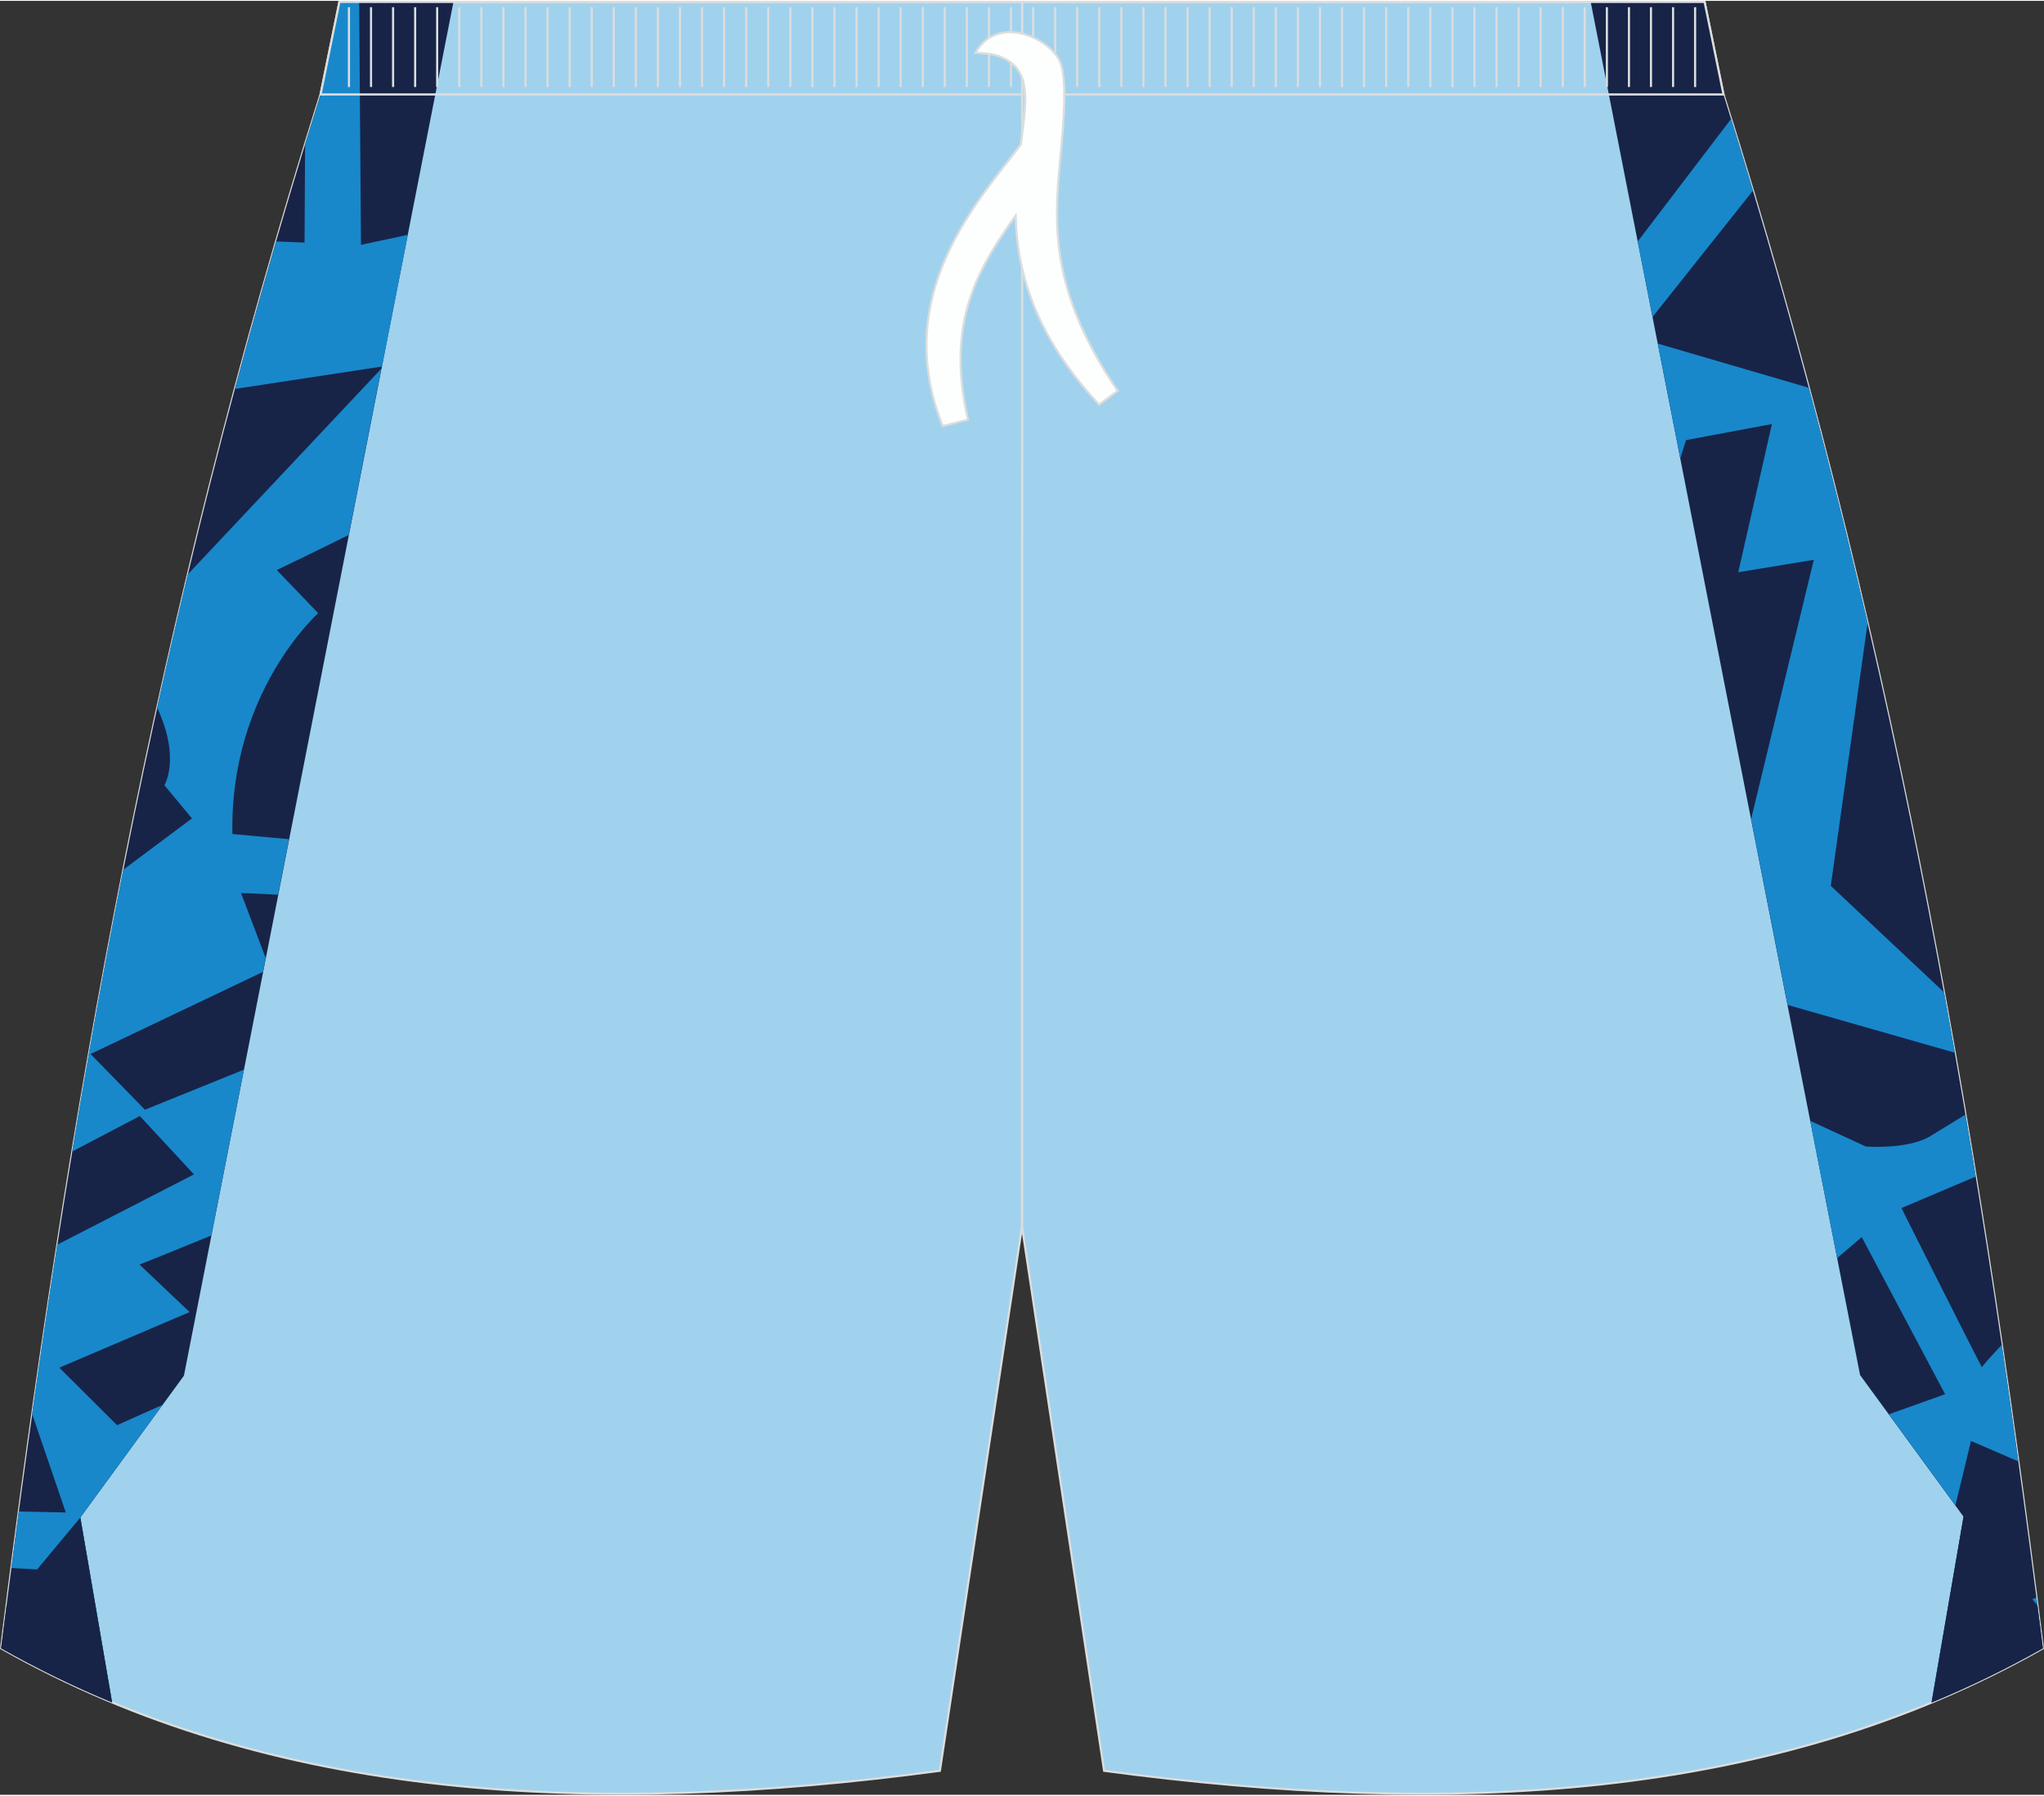
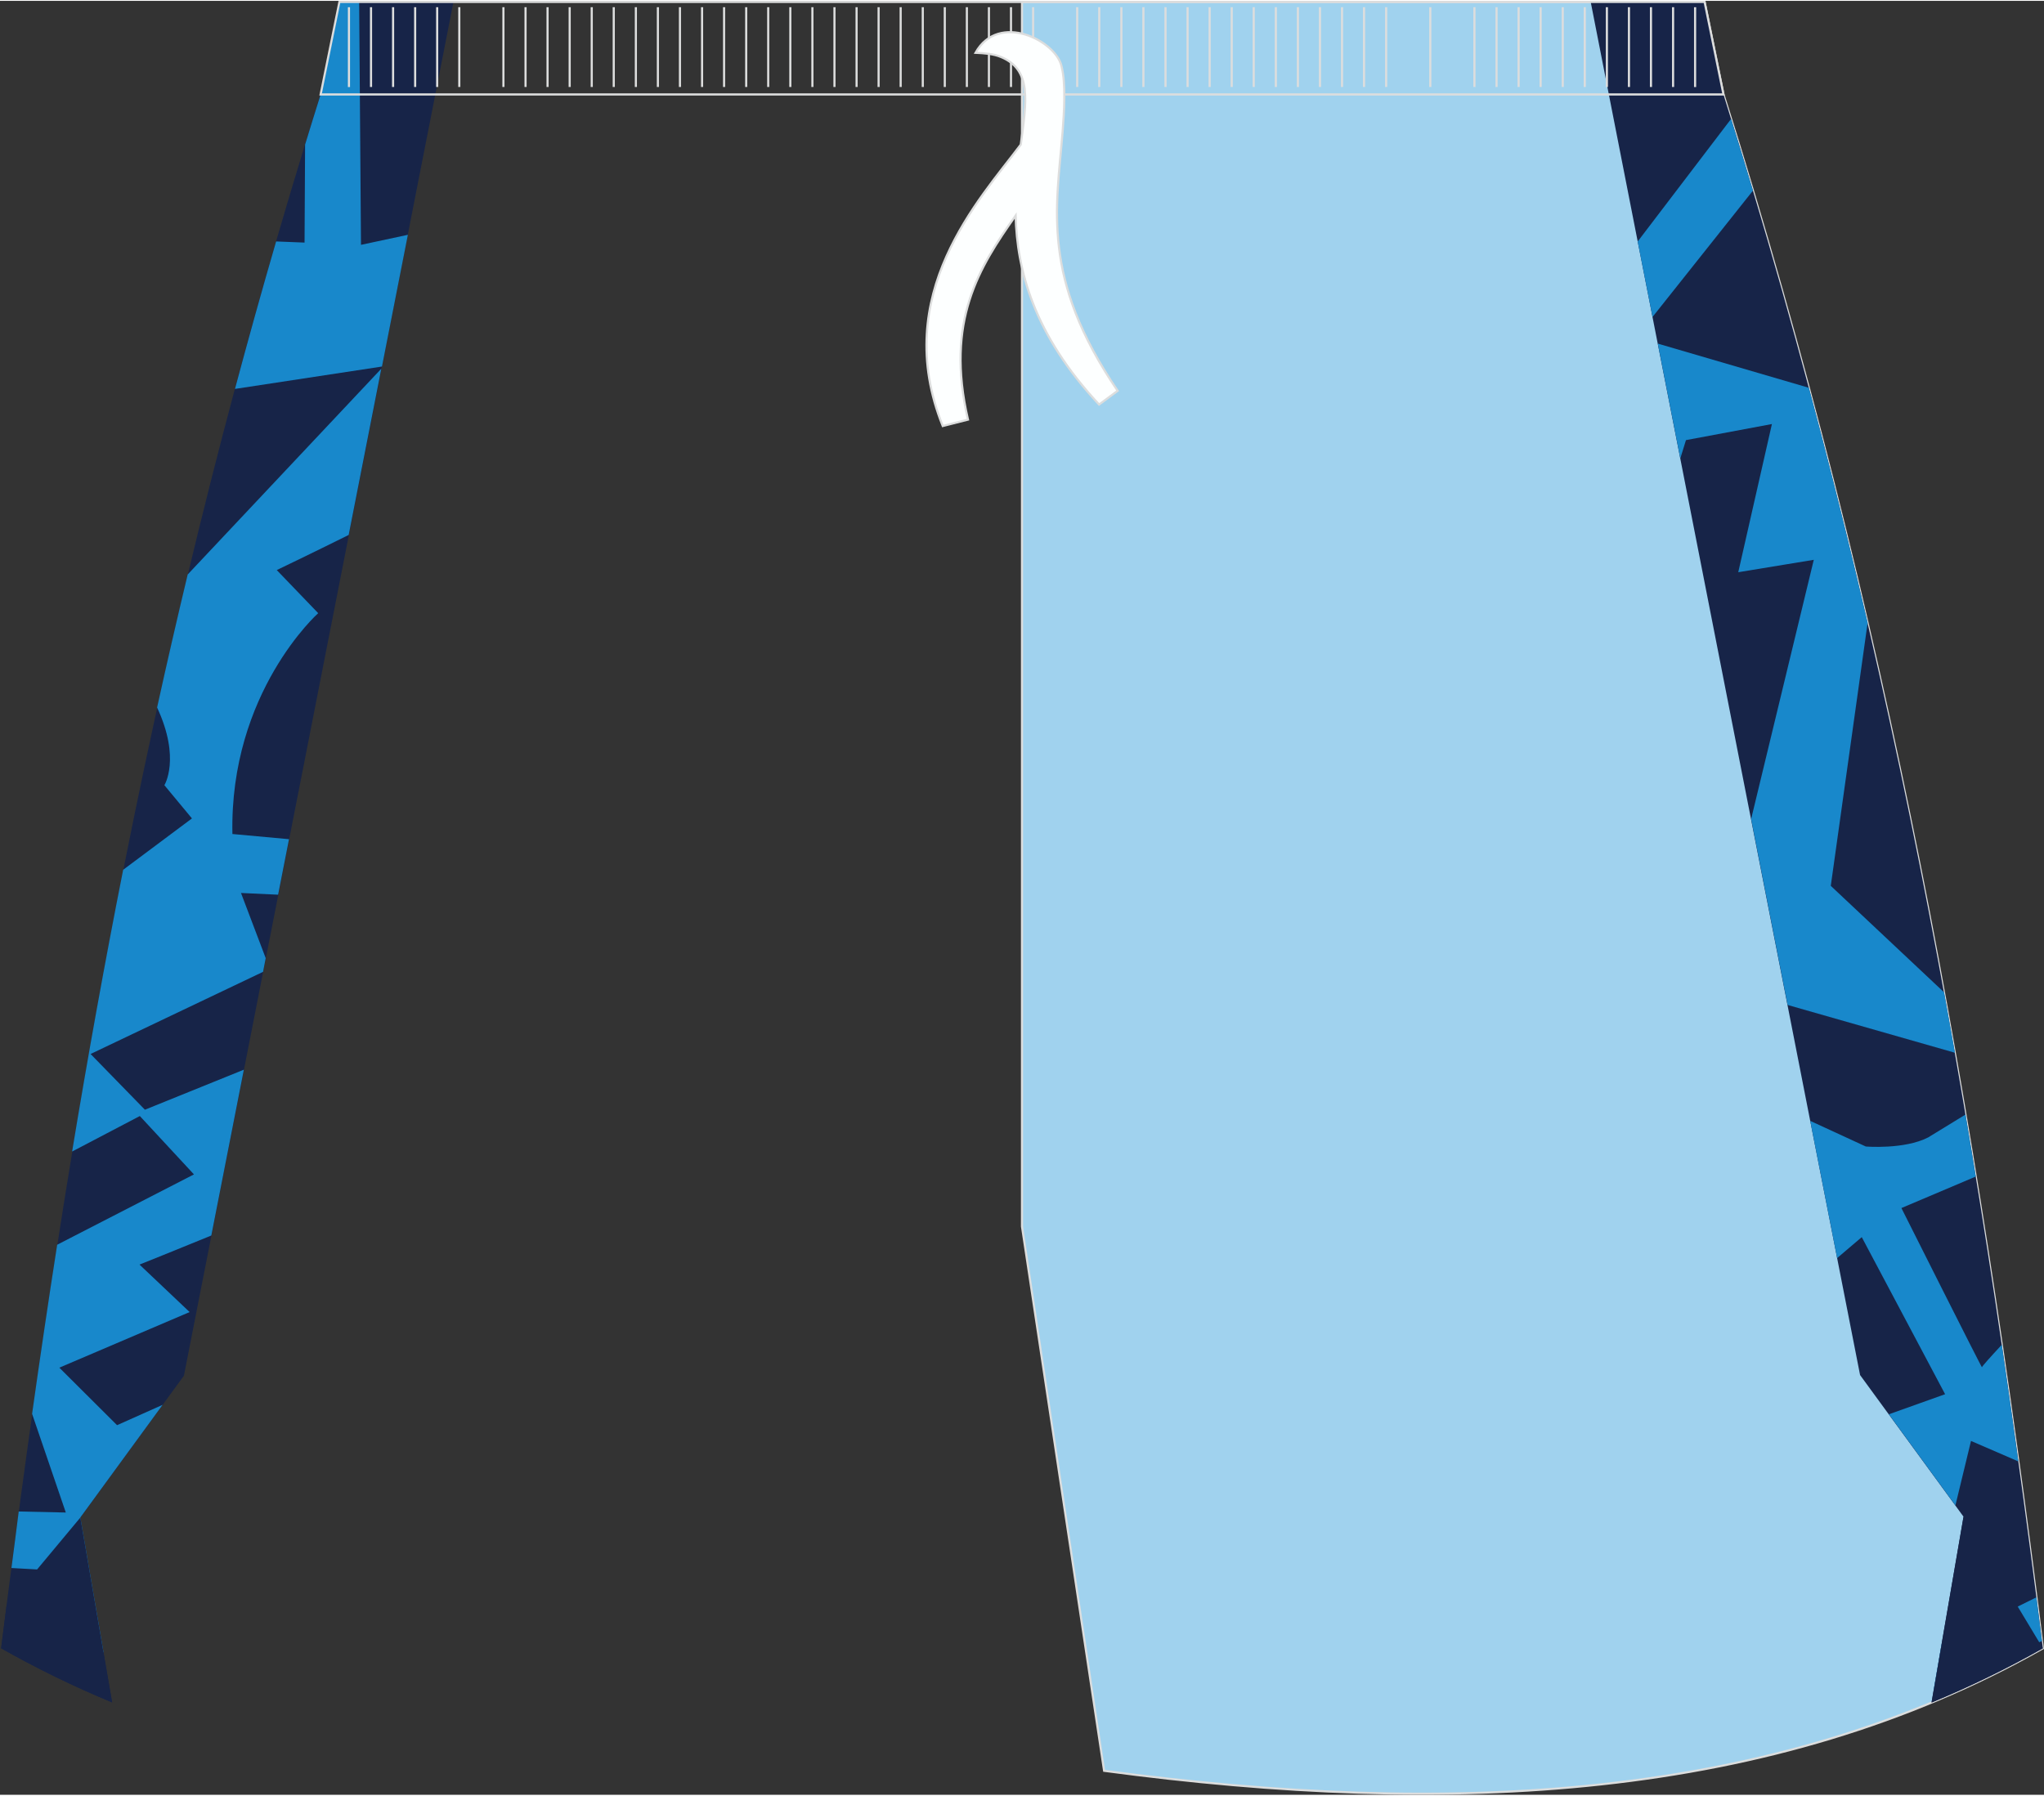
<svg xmlns="http://www.w3.org/2000/svg" version="1.1" id="图层_1" x="0px" y="0px" width="379px" height="333px" viewBox="0 0 378.86 332.56" enable-background="new 0 0 378.86 332.56" xml:space="preserve">
  <rect x="0" y="0" width="378.86" height="332.56" fill="#333333" stroke="none" />
  <g id="图层_1_1_">
    <g>
      <path fill-rule="evenodd" clip-rule="evenodd" fill="#A0D2EE" stroke="#DCDDDD" stroke-width="0.395" stroke-miterlimit="22.926" d="    M189.43,0.2h126.52l3.5,17.16c30.6,97.36,46.55,187.1,59.2,288.04c-50.03,28.35-109.79,31.3-174,22.71l-15.22-100.9L189.43,0.2    L189.43,0.2z" />
      <g>
        <path fill-rule="evenodd" clip-rule="evenodd" fill="#172448" d="M358.01,315.46l5.93-34.46l-19.17-26.25L294.84,0.2h21.11     l3.5,17.16c30.6,97.36,46.55,187.1,59.2,288.04C371.94,309.19,365.06,312.54,358.01,315.46z" />
        <path fill-rule="evenodd" clip-rule="evenodd" fill="#1888CB" d="M303.55,44.61l17.31-22.72c1.38,4.44,2.72,8.87,4.05,13.29     L306.3,58.6L303.55,44.61L303.55,44.61z M335.28,71.73c3.91,14.6,7.52,29.1,10.89,43.56l-6.83,48.77l21,19.74     c0.68,3.73,1.35,7.46,2.01,11.2l-31.01-8.86l-6.76-34.48l11.61-48.04l-14,2.3l6.24-27.47l-15.93,2.98l-1.05,3.39l-4.17-21.28     L335.28,71.73L335.28,71.73z M364.31,206.46c0.64,3.82,1.28,7.65,1.9,11.49l-13.78,5.84c0,0,15.02,29.93,14.93,29.51     c-0.02-0.12,1.49-1.82,3.67-4.16c1.06,7.17,2.07,14.37,3.07,21.62c-4.93-2.15-8.77-3.8-8.77-3.8l-2.89,11.95l-12.33-16.89     l10.42-3.72l-15.45-29.12l-4.56,3.88l-4.99-25.43l10.3,4.75c0,0,7.13,0.59,11.55-1.68L364.31,206.46L364.31,206.46z      M377.45,295.95c0.35,2.69,0.69,5.39,1.03,8.1l-20.05,9l1.44-8.37L377.45,295.95z" />
-         <path fill-rule="evenodd" clip-rule="evenodd" fill="#172448" d="M363.95,281l-5.93,34.46c7.05-2.92,13.93-6.26,20.63-10.06     c-0.34-2.66-0.67-5.31-1.01-7.95L363.95,281z" />
+         <path fill-rule="evenodd" clip-rule="evenodd" fill="#172448" d="M363.95,281l-5.93,34.46c7.05-2.92,13.93-6.26,20.63-10.06     L363.95,281z" />
      </g>
-       <path fill-rule="evenodd" clip-rule="evenodd" fill="#A0D2EE" stroke="#DCDDDD" stroke-width="0.395" stroke-miterlimit="22.926" d="    M189.44,0.2H62.91l-3.5,17.16c-30.6,97.36-46.55,187.1-59.2,288.04c50.03,28.35,109.79,31.3,174,22.71l15.22-100.9L189.44,0.2    L189.44,0.2z" />
      <g>
        <g>
          <path fill-rule="evenodd" clip-rule="evenodd" fill="#172448" d="M84.05,0.2L34.09,254.87l-19.2,26.29l5.89,34.27      c-7.02-2.91-13.88-6.25-20.57-10.03c12.64-100.95,28.6-190.68,59.2-288.04l3.5-17.16L84.05,0.2L84.05,0.2z" />
          <path fill-rule="evenodd" clip-rule="evenodd" fill="#1888CB" d="M2.12,290.52c5.68,0.3,10.61,0.61,10.69,0.8l6.4,14.95      l-4.32-25.12l15.25-20.88l-8.44,3.77l-10.7-10.66l24.15-10.31l-9.29-8.8c0,0,7.19-2.87,13.31-5.39l6.03-30.74l-18.34,7.42      l-10.07-10.33l31.97-15.23l0.49-2.54l-4.58-12.08l6.88,0.32l2.02-10.29l-10.49-0.96c-0.55-26.27,15.9-40.94,15.9-40.94      l-7.68-7.99c0,0,6.37-3.05,13.33-6.51l6.05-30.82l-35.89,38.15c-1.97,8.23-3.86,16.44-5.67,24.66c4.42,9.48,1.35,14.4,1.35,14.4      l5.11,6.16l-12.75,9.52c-3.43,17.31-6.56,34.68-9.46,52.23l12.55-6.58l10.03,10.82l-25.35,13.04      c-1.62,10.36-3.16,20.81-4.65,31.35l6.25,18.29l-8.73-0.19C3.04,283.5,2.58,287.01,2.12,290.52L2.12,290.52z M66.57,0.2      l0.34,45.03l8.69-1.86L70.8,67.79l-27.25,4.15c2.43-9.07,4.96-18.18,7.63-27.34l5.27,0.21l0.1-18.17      c0.95-3.09,1.9-6.18,2.88-9.28l3.5-17.16C62.93,0.2,66.57,0.2,66.57,0.2z" />
        </g>
        <path fill-rule="evenodd" clip-rule="evenodd" fill="#172448" d="M14.89,281.17l5.89,34.27c-7.02-2.91-13.88-6.25-20.57-10.03     c0.33-2.61,0.66-5.21,0.99-7.81L14.89,281.17z" />
      </g>
    </g>
    <g>
      <polygon fill="none" stroke="#DCDDDD" stroke-width="0.395" stroke-miterlimit="22.926" points="319.45,17.35 315.95,0.2     189.44,0.2 62.91,0.2 59.43,17.35   " />
      <line fill="none" stroke="#DCDDDD" stroke-width="0.395" stroke-miterlimit="22.926" x1="314.19" y1="1.18" x2="314.19" y2="15.98" />
      <path fill="none" stroke="#DCDDDD" stroke-width="0.395" stroke-miterlimit="22.926" d="M310.11,1.18c0,4.92,0,9.86,0,14.79" />
      <path fill="none" stroke="#DCDDDD" stroke-width="0.395" stroke-miterlimit="22.926" d="M306.01,1.18c0,4.92,0,9.86,0,14.79" />
      <path fill="none" stroke="#DCDDDD" stroke-width="0.395" stroke-miterlimit="22.926" d="M301.93,1.18c0,4.92,0,9.86,0,14.79" />
      <path fill="none" stroke="#DCDDDD" stroke-width="0.395" stroke-miterlimit="22.926" d="M297.84,1.18c0,4.92,0,9.86,0,14.79" />
      <path fill="none" stroke="#DCDDDD" stroke-width="0.395" stroke-miterlimit="22.926" d="M293.74,1.18c0,4.92,0,9.86,0,14.79" />
      <path fill="none" stroke="#DCDDDD" stroke-width="0.395" stroke-miterlimit="22.926" d="M289.66,1.18c0,4.92,0,9.86,0,14.79" />
      <path fill="none" stroke="#DCDDDD" stroke-width="0.395" stroke-miterlimit="22.926" d="M285.56,1.18c0,4.92,0,9.86,0,14.79" />
      <path fill="none" stroke="#DCDDDD" stroke-width="0.395" stroke-miterlimit="22.926" d="M281.48,1.18c0,4.92,0,9.86,0,14.79" />
      <path fill="none" stroke="#DCDDDD" stroke-width="0.395" stroke-miterlimit="22.926" d="M277.39,1.18c0,4.92,0,9.86,0,14.79" />
      <path fill="none" stroke="#DCDDDD" stroke-width="0.395" stroke-miterlimit="22.926" d="M273.29,1.18c0,4.92,0,9.86,0,14.79" />
-       <path fill="none" stroke="#DCDDDD" stroke-width="0.395" stroke-miterlimit="22.926" d="M269.21,1.18c0,4.92,0,9.86,0,14.79" />
      <path fill="none" stroke="#DCDDDD" stroke-width="0.395" stroke-miterlimit="22.926" d="M265.11,1.18c0,4.92,0,9.86,0,14.79" />
-       <path fill="none" stroke="#DCDDDD" stroke-width="0.395" stroke-miterlimit="22.926" d="M261.02,1.18c0,4.92,0,9.86,0,14.79" />
      <path fill="none" stroke="#DCDDDD" stroke-width="0.395" stroke-miterlimit="22.926" d="M256.93,1.18c0,4.92,0,9.86,0,14.79" />
      <path fill="none" stroke="#DCDDDD" stroke-width="0.395" stroke-miterlimit="22.926" d="M252.83,1.18c0,4.92,0,9.86,0,14.79" />
      <path fill="none" stroke="#DCDDDD" stroke-width="0.395" stroke-miterlimit="22.926" d="M248.75,1.18c0,4.92,0,9.86,0,14.79" />
      <path fill="none" stroke="#DCDDDD" stroke-width="0.395" stroke-miterlimit="22.926" d="M244.66,1.18c0,4.92,0,9.86,0,14.79" />
      <path fill="none" stroke="#DCDDDD" stroke-width="0.395" stroke-miterlimit="22.926" d="M240.57,1.18c0,4.92,0,9.86,0,14.79" />
      <path fill="none" stroke="#DCDDDD" stroke-width="0.395" stroke-miterlimit="22.926" d="M236.48,1.18c0,4.92,0,9.86,0,14.79" />
      <path fill="none" stroke="#DCDDDD" stroke-width="0.395" stroke-miterlimit="22.926" d="M232.38,1.18c0,4.92,0,9.86,0,14.79" />
      <path fill="none" stroke="#DCDDDD" stroke-width="0.395" stroke-miterlimit="22.926" d="M228.3,1.18c0,4.92,0,9.86,0,14.79" />
      <path fill="none" stroke="#DCDDDD" stroke-width="0.395" stroke-miterlimit="22.926" d="M224.21,1.18c0,4.92,0,9.86,0,14.79" />
      <path fill="none" stroke="#DCDDDD" stroke-width="0.395" stroke-miterlimit="22.926" d="M220.12,1.18c0,4.92,0,9.86,0,14.79" />
      <path fill="none" stroke="#DCDDDD" stroke-width="0.395" stroke-miterlimit="22.926" d="M216.03,1.18c0,4.92,0,9.86,0,14.79" />
      <path fill="none" stroke="#DCDDDD" stroke-width="0.395" stroke-miterlimit="22.926" d="M211.93,1.18c0,4.92,0,9.86,0,14.79" />
      <path fill="none" stroke="#DCDDDD" stroke-width="0.395" stroke-miterlimit="22.926" d="M207.85,1.18c0,4.92,0,9.86,0,14.79" />
      <path fill="none" stroke="#DCDDDD" stroke-width="0.395" stroke-miterlimit="22.926" d="M203.75,1.18c0,4.92,0,9.86,0,14.79" />
      <path fill="none" stroke="#DCDDDD" stroke-width="0.395" stroke-miterlimit="22.926" d="M199.66,1.18c0,4.92,0,9.86,0,14.79" />
-       <path fill="none" stroke="#DCDDDD" stroke-width="0.395" stroke-miterlimit="22.926" d="M195.57,1.18c0,4.92,0,9.86,0,14.79" />
      <path fill="none" stroke="#DCDDDD" stroke-width="0.395" stroke-miterlimit="22.926" d="M191.49,1.18c0,4.92,0,9.86,0,14.79" />
      <path fill="none" stroke="#DCDDDD" stroke-width="0.395" stroke-miterlimit="22.926" d="M187.39,1.18c0,4.92,0,9.86,0,14.79" />
      <path fill="none" stroke="#DCDDDD" stroke-width="0.395" stroke-miterlimit="22.926" d="M183.3,1.18c0,4.92,0,9.86,0,14.79" />
      <path fill="none" stroke="#DCDDDD" stroke-width="0.395" stroke-miterlimit="22.926" d="M179.21,1.18c0,4.92,0,9.86,0,14.79" />
      <path fill="none" stroke="#DCDDDD" stroke-width="0.395" stroke-miterlimit="22.926" d="M175.12,1.18c0,4.92,0,9.86,0,14.79" />
      <path fill="none" stroke="#DCDDDD" stroke-width="0.395" stroke-miterlimit="22.926" d="M171.04,1.18c0,4.92,0,9.86,0,14.79" />
      <path fill="none" stroke="#DCDDDD" stroke-width="0.395" stroke-miterlimit="22.926" d="M166.94,1.18c0,4.92,0,9.86,0,14.79" />
      <path fill="none" stroke="#DCDDDD" stroke-width="0.395" stroke-miterlimit="22.926" d="M162.85,1.18c0,4.92,0,9.86,0,14.79" />
      <path fill="none" stroke="#DCDDDD" stroke-width="0.395" stroke-miterlimit="22.926" d="M158.77,1.18c0,4.92,0,9.86,0,14.79" />
      <path fill="none" stroke="#DCDDDD" stroke-width="0.395" stroke-miterlimit="22.926" d="M154.67,1.18c0,4.92,0,9.86,0,14.79" />
      <path fill="none" stroke="#DCDDDD" stroke-width="0.395" stroke-miterlimit="22.926" d="M150.58,1.18c0,4.92,0,9.86,0,14.79" />
      <path fill="none" stroke="#DCDDDD" stroke-width="0.395" stroke-miterlimit="22.926" d="M146.49,1.18c0,4.92,0,9.86,0,14.79" />
      <path fill="none" stroke="#DCDDDD" stroke-width="0.395" stroke-miterlimit="22.926" d="M142.39,1.18c0,4.92,0,9.86,0,14.79" />
      <path fill="none" stroke="#DCDDDD" stroke-width="0.395" stroke-miterlimit="22.926" d="M138.31,1.18c0,4.92,0,9.86,0,14.79" />
      <path fill="none" stroke="#DCDDDD" stroke-width="0.395" stroke-miterlimit="22.926" d="M134.21,1.18c0,4.92,0,9.86,0,14.79" />
      <path fill="none" stroke="#DCDDDD" stroke-width="0.395" stroke-miterlimit="22.926" d="M130.13,1.18c0,4.92,0,9.86,0,14.79" />
      <path fill="none" stroke="#DCDDDD" stroke-width="0.395" stroke-miterlimit="22.926" d="M126.03,1.18c0,4.92,0,9.86,0,14.79" />
      <path fill="none" stroke="#DCDDDD" stroke-width="0.395" stroke-miterlimit="22.926" d="M121.94,1.18c0,4.92,0,9.86,0,14.79" />
      <path fill="none" stroke="#DCDDDD" stroke-width="0.395" stroke-miterlimit="22.926" d="M117.86,1.18c0,4.92,0,9.86,0,14.79" />
      <path fill="none" stroke="#DCDDDD" stroke-width="0.395" stroke-miterlimit="22.926" d="M113.76,1.18c0,4.92,0,9.86,0,14.79" />
      <path fill="none" stroke="#DCDDDD" stroke-width="0.395" stroke-miterlimit="22.926" d="M109.68,1.18c0,4.92,0,9.86,0,14.79" />
      <path fill="none" stroke="#DCDDDD" stroke-width="0.395" stroke-miterlimit="22.926" d="M105.59,1.18c0,4.92,0,9.86,0,14.79" />
      <path fill="none" stroke="#DCDDDD" stroke-width="0.395" stroke-miterlimit="22.926" d="M101.49,1.18c0,4.92,0,9.86,0,14.79" />
      <path fill="none" stroke="#DCDDDD" stroke-width="0.395" stroke-miterlimit="22.926" d="M97.41,1.18c0,4.92,0,9.86,0,14.79" />
      <path fill="none" stroke="#DCDDDD" stroke-width="0.395" stroke-miterlimit="22.926" d="M93.31,1.18c0,4.92,0,9.86,0,14.79" />
-       <path fill="none" stroke="#DCDDDD" stroke-width="0.395" stroke-miterlimit="22.926" d="M89.22,1.18c0,4.92,0,9.86,0,14.79" />
      <path fill="none" stroke="#DCDDDD" stroke-width="0.395" stroke-miterlimit="22.926" d="M85.13,1.18c0,4.92,0,9.86,0,14.79" />
      <path fill="none" stroke="#DCDDDD" stroke-width="0.395" stroke-miterlimit="22.926" d="M81.03,1.18c0,4.92,0,9.86,0,14.79" />
      <path fill="none" stroke="#DCDDDD" stroke-width="0.395" stroke-miterlimit="22.926" d="M76.95,1.18c0,4.92,0,9.86,0,14.79" />
      <path fill="none" stroke="#DCDDDD" stroke-width="0.395" stroke-miterlimit="22.926" d="M72.86,1.18c0,4.92,0,9.86,0,14.79" />
      <path fill="none" stroke="#DCDDDD" stroke-width="0.395" stroke-miterlimit="22.926" d="M68.77,1.18c0,4.92,0,9.86,0,14.79" />
      <line fill="none" stroke="#DCDDDD" stroke-width="0.395" stroke-miterlimit="22.926" x1="64.68" y1="1.18" x2="64.68" y2="15.98" />
    </g>
    <path fill-rule="evenodd" clip-rule="evenodd" fill="#FDFFFF" stroke="#DCDDDD" stroke-width="0.395" stroke-miterlimit="22.926" d="   M180.81,9.63c1.59,0.08,3.25,0.16,4.76,0.79c5.68,2.37,4.72,8.09,3.63,16.23c-7.63,10.18-24.28,27.71-14.46,52.17l4.68-1.19   c-4.24-18.32,2.06-28.21,8.83-37.83c0.24,10.06,3.33,22.03,15.47,35.03l3.44-2.54c-14.23-20.95-11.36-33.77-10.2-48.06   c0.29-3.73,0.61-8.87-0.18-12.02C195.83,7.44,185.12,1.94,180.81,9.63z" />
  </g>
</svg>